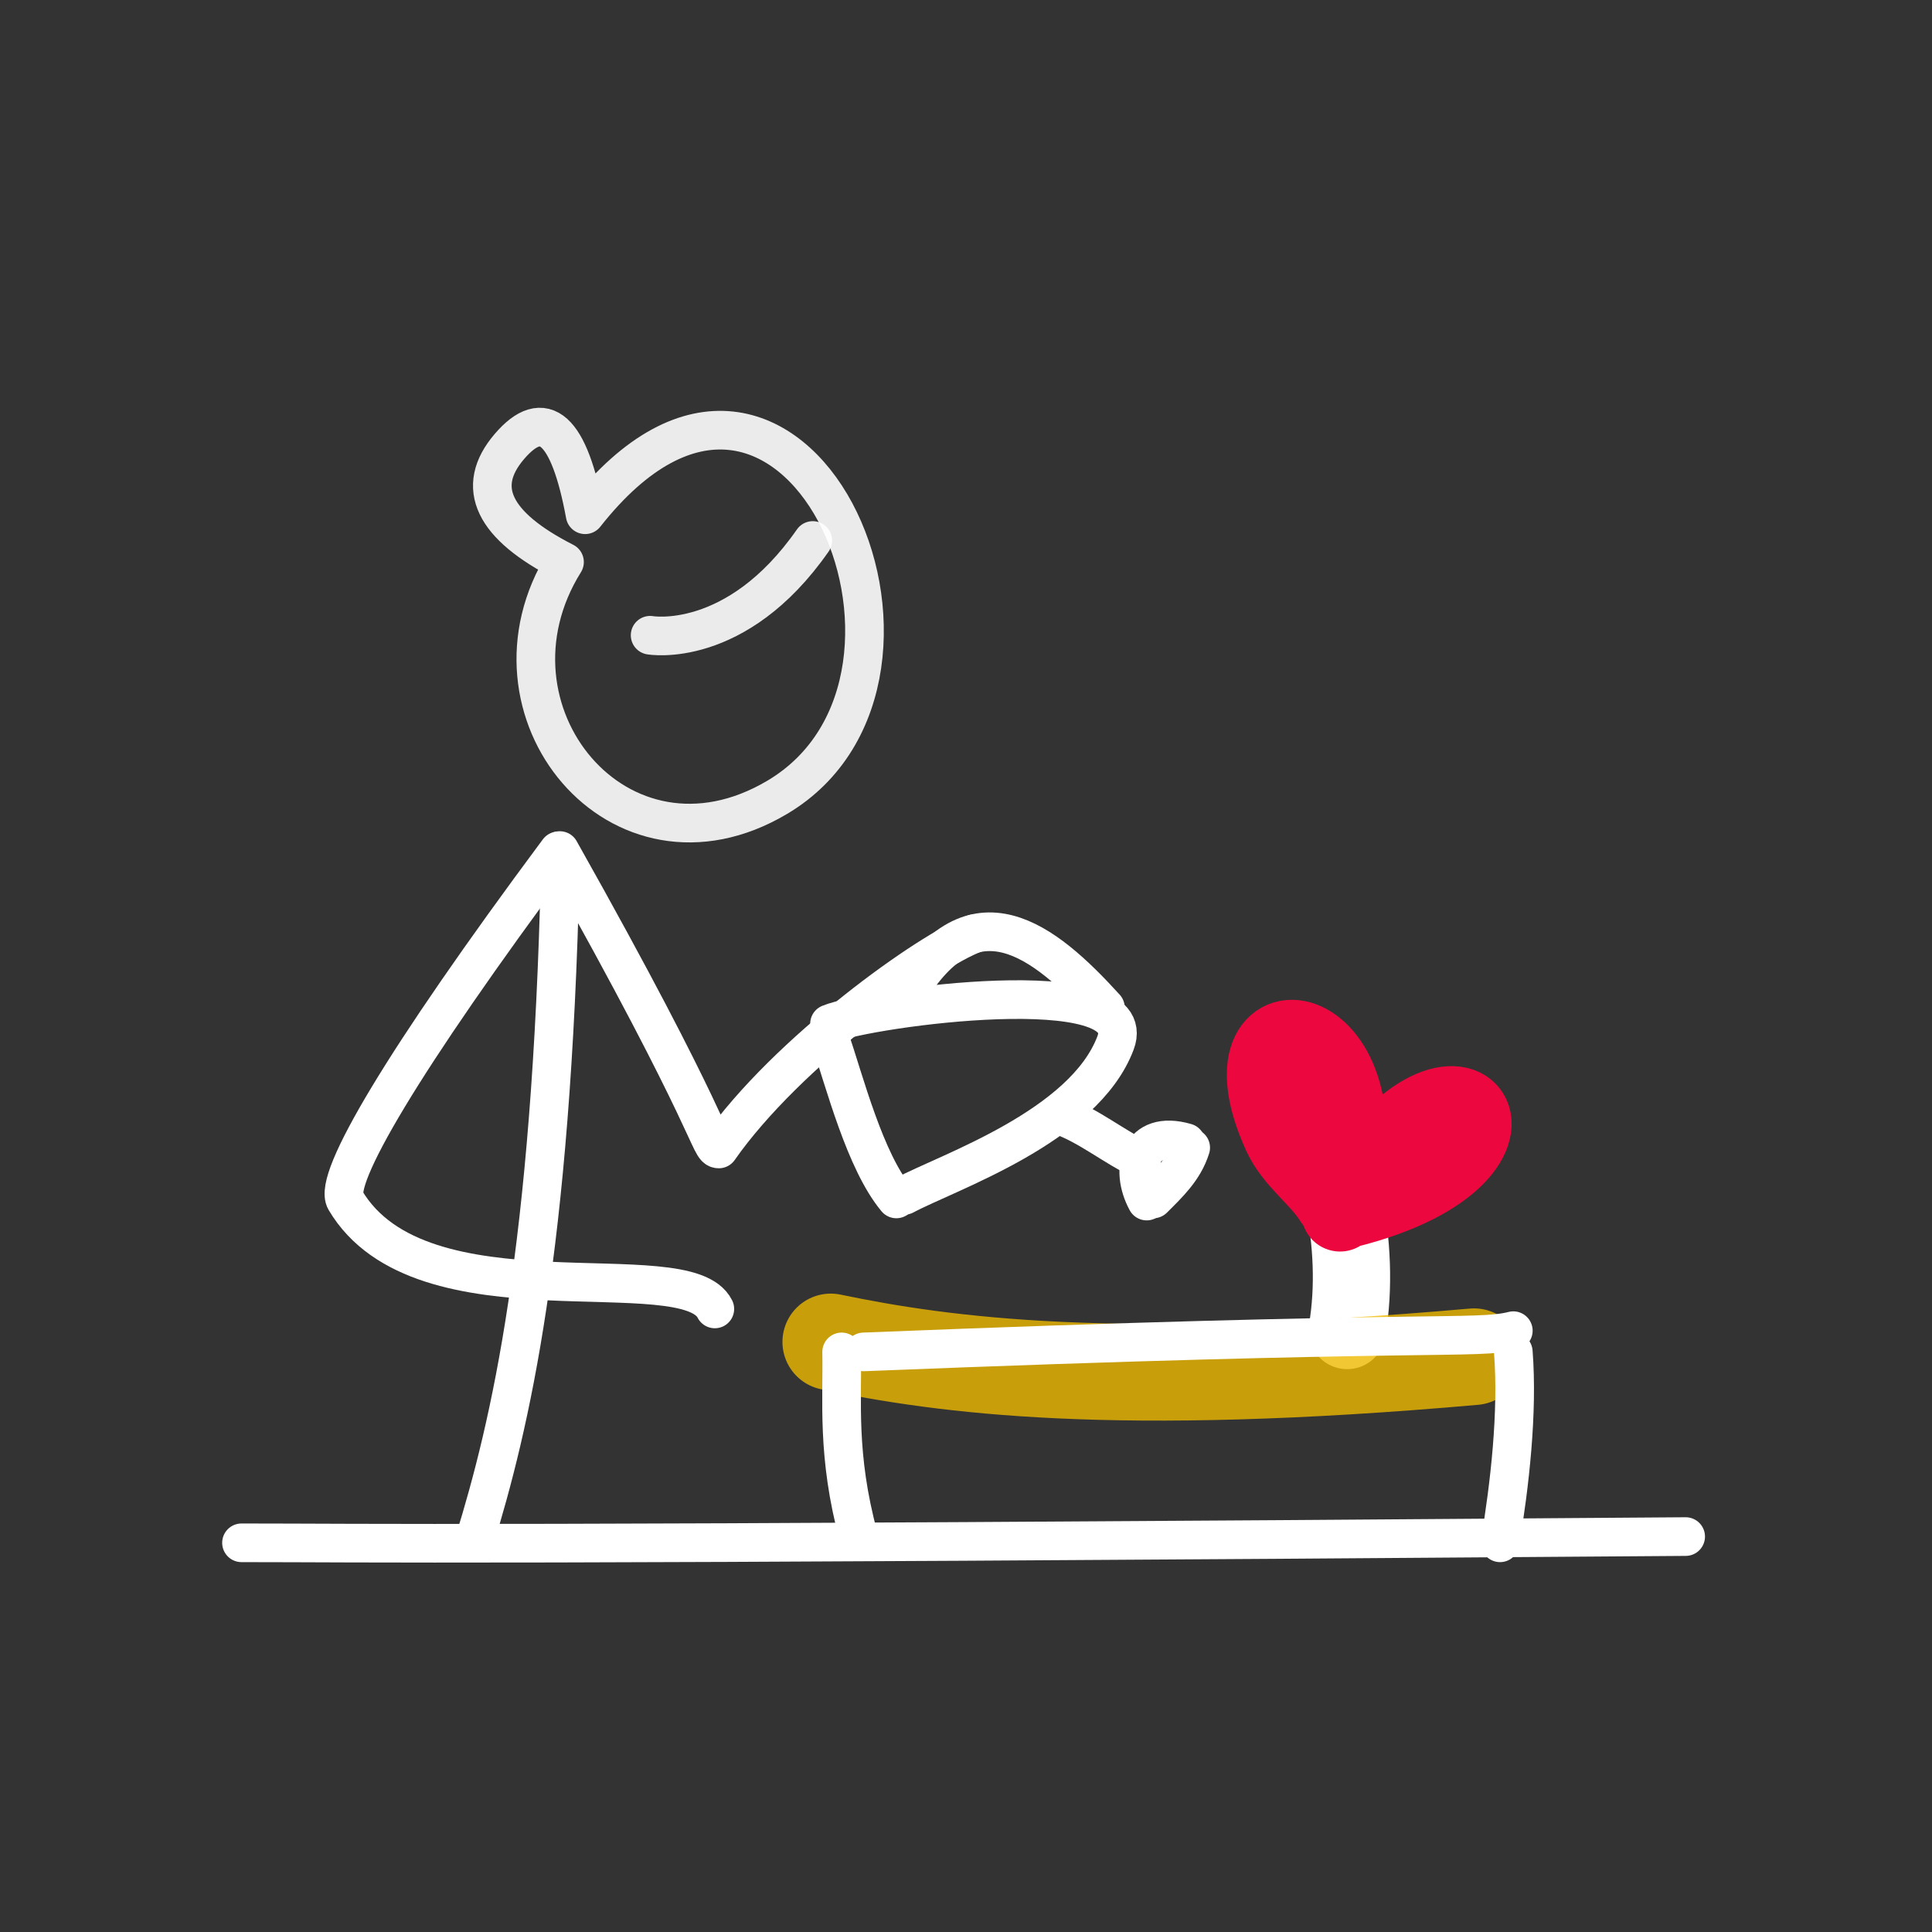
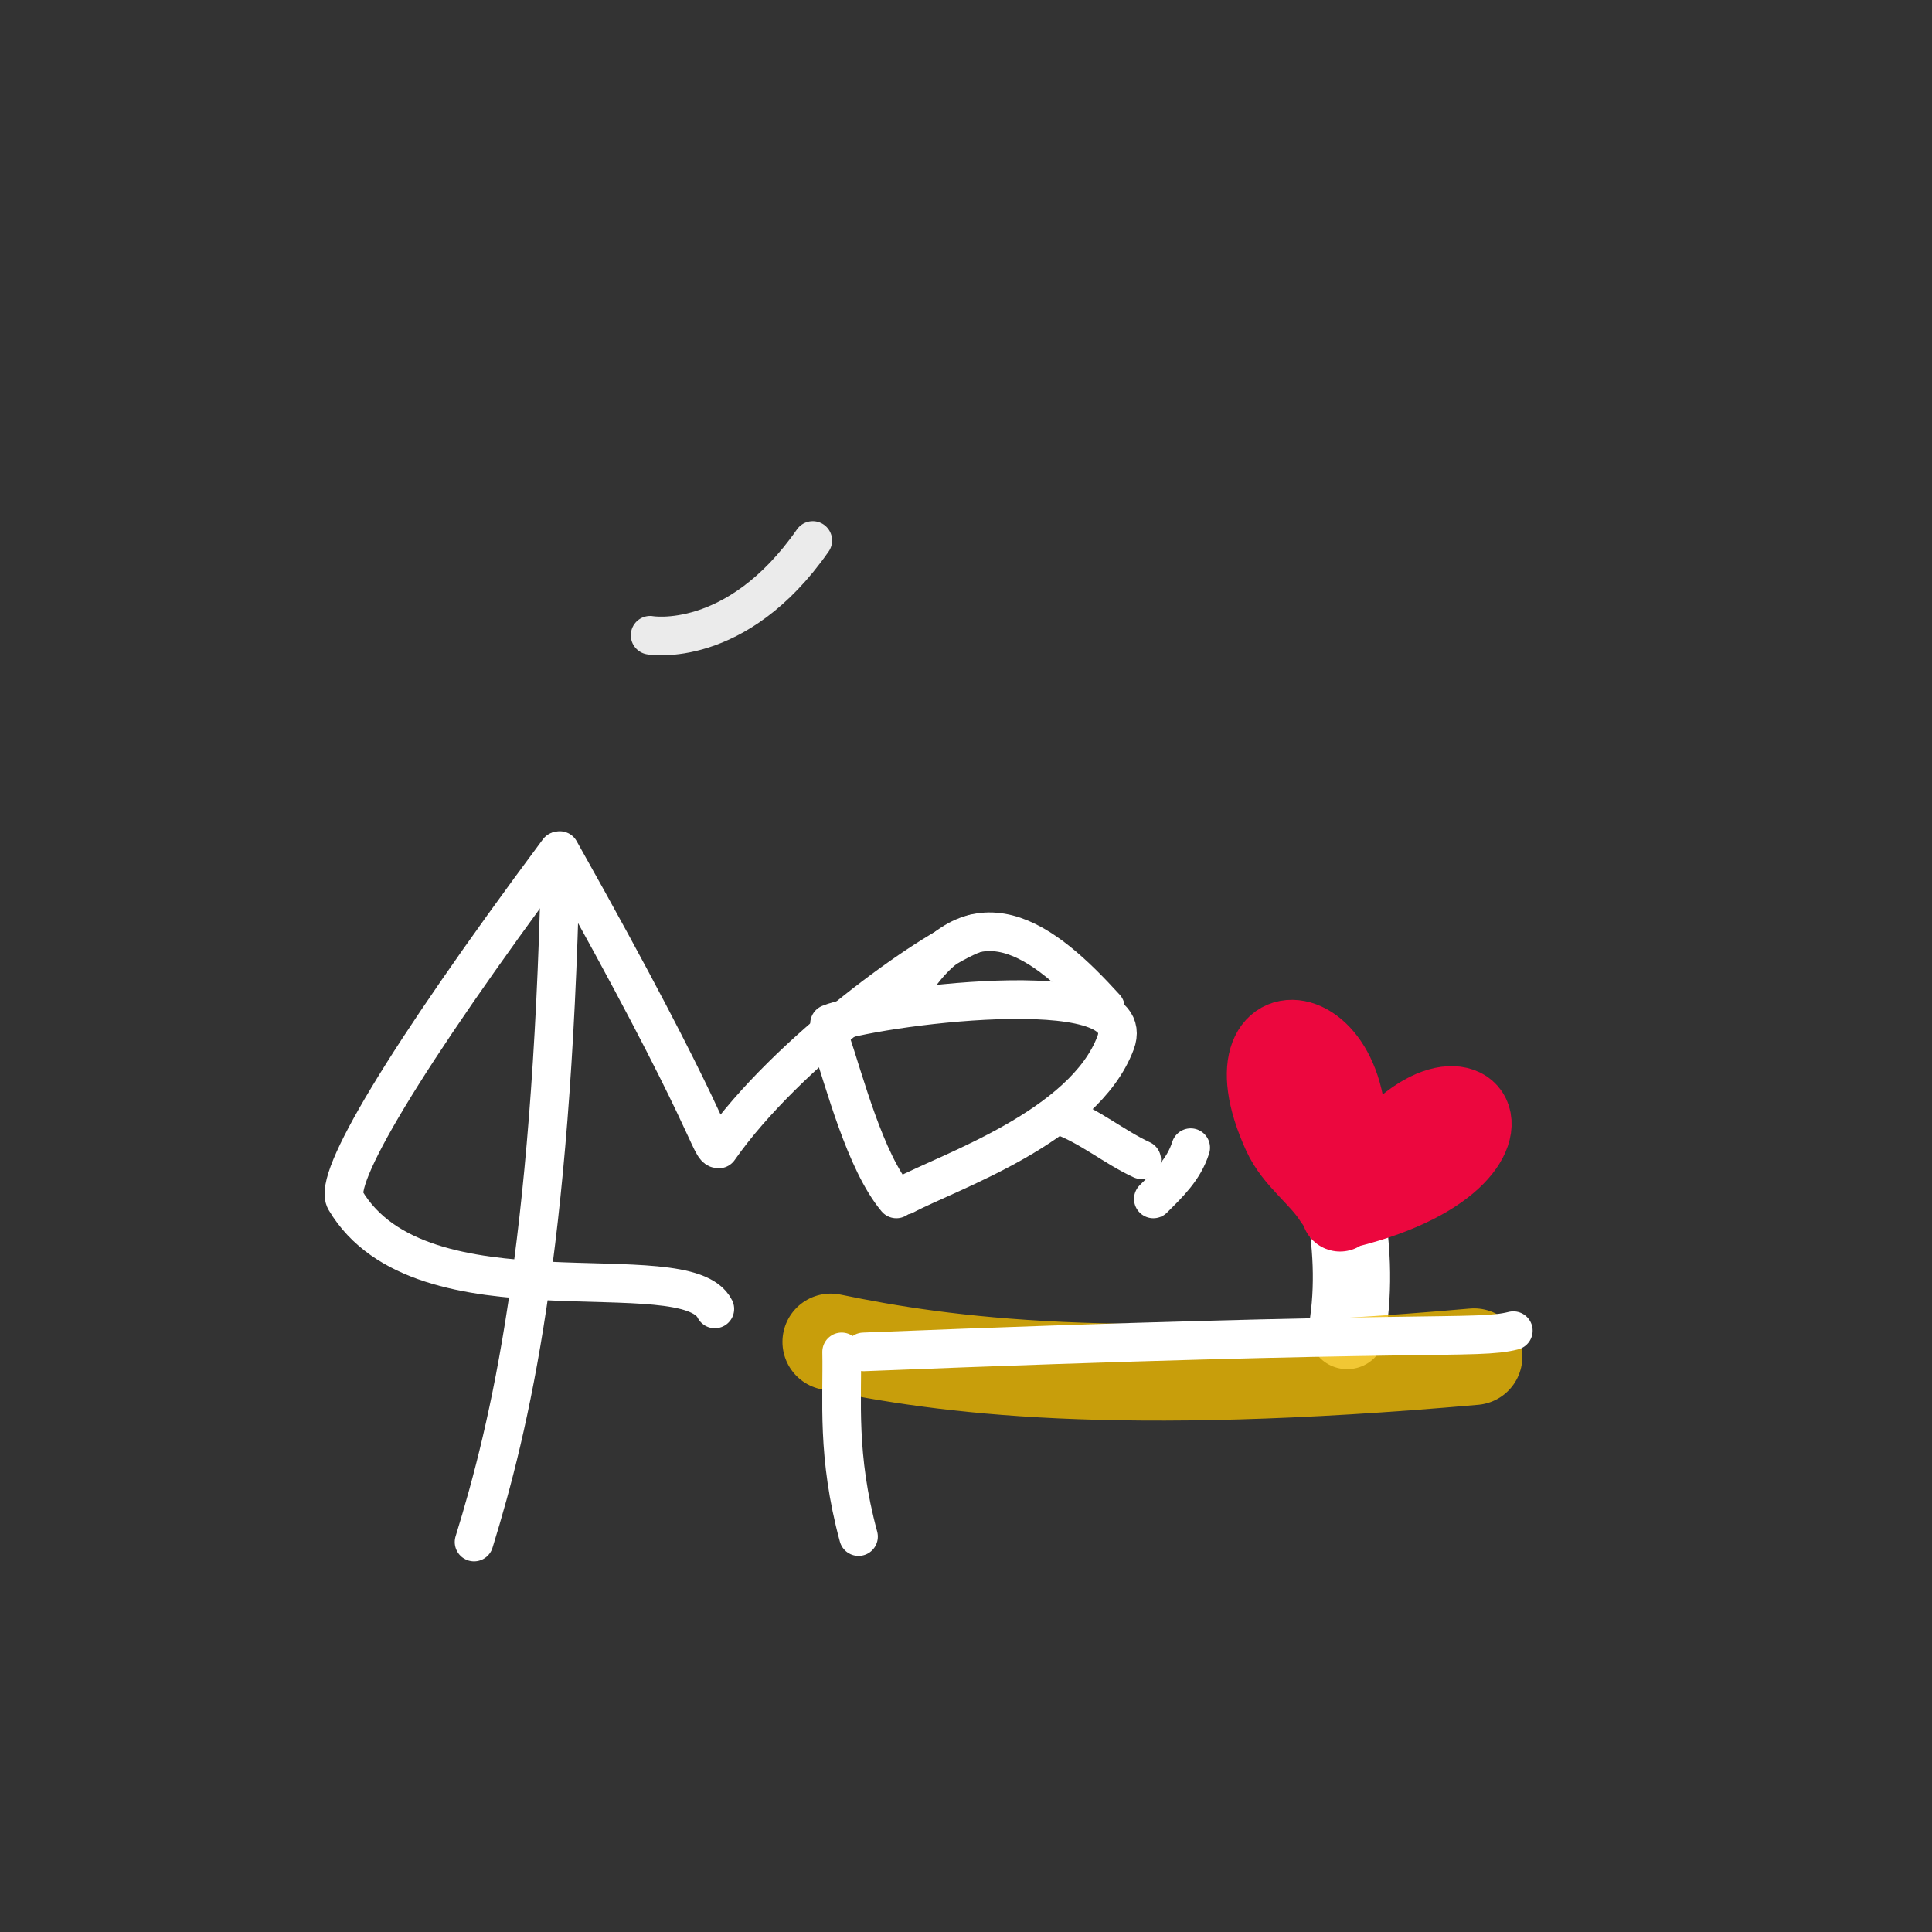
<svg xmlns="http://www.w3.org/2000/svg" width="400" height="400" viewBox="0 0 400 400" fill="none">
  <rect x="0" y="0" width="400" height="400" fill="#333333" stroke="none" />
  <path d="M278.18 248.162C279.91 257.226 280.428 266.411 278.918 275.469" stroke="white" stroke-width="16" stroke-linecap="round" stroke-linejoin="round" />
  <path d="M305.186 280.886C230.634 287.472 195.64 282.752 171.999 277.827" stroke="#EDB902" stroke-opacity="0.8" stroke-width="20" stroke-linecap="round" stroke-linejoin="round" />
-   <path d="M349 318.131C96.134 320.038 77.318 319.422 50 319.422" stroke="white" stroke-width="8" stroke-linecap="round" stroke-linejoin="round" />
  <path d="M178.812 279.894C297.071 275.172 305.556 277.442 313.316 275.502" stroke="white" stroke-width="8" stroke-linecap="round" stroke-linejoin="round" />
-   <path d="M313.315 279.895C314.288 292.473 312.569 307.43 310.57 319.422" stroke="white" stroke-width="8" stroke-linecap="round" stroke-linejoin="round" />
  <path d="M174.253 279.895C174.457 289.75 173.181 301.292 177.749 318.131" stroke="white" stroke-width="8" stroke-linecap="round" stroke-linejoin="round" />
  <path d="M277.441 251.115C300.21 207.675 325.198 238.807 278.918 250.377" stroke="#EC073E" stroke-width="16" stroke-linecap="round" stroke-linejoin="round" />
  <path d="M277.442 247.424C286.989 209.427 251.356 204.278 265.264 234.877C267.766 240.379 272.978 243.749 275.966 248.531" stroke="#EC073E" stroke-width="16" stroke-linecap="round" stroke-linejoin="round" />
  <path d="M134.601 131.521C134.601 131.521 152.42 134.663 168.277 111.902" stroke="white" stroke-opacity="0.9" stroke-width="8" stroke-linecap="round" stroke-linejoin="round" />
-   <path fill-rule="evenodd" clip-rule="evenodd" d="M121.145 106.573C164.13 52.003 202.957 140.158 160.902 165.083C128.223 184.454 97.722 147.071 116.876 116.363C102.078 108.829 98.269 100.862 105.45 92.462C112.631 84.062 117.863 88.765 121.145 106.573Z" stroke="white" stroke-opacity="0.9" stroke-width="8" stroke-linecap="round" stroke-linejoin="round" />
  <path d="M115.603 176.164C82.998 220 68.938 244.176 71.498 248.5C87.225 275.065 141.998 259 147.998 271" stroke="white" stroke-width="8" stroke-linecap="round" stroke-linejoin="round" />
  <path d="M115.898 176.1C148.171 233.454 146.817 237.878 148.831 237.878C162.914 217.721 192.664 196.597 201.701 193.317" stroke="white" stroke-width="8" stroke-linecap="round" stroke-linejoin="round" />
  <path d="M171.742 211.958C179.927 208.601 236.617 200.841 230.967 215.906C224.44 233.311 196.209 242.681 187.231 247.493" stroke="white" stroke-width="8" stroke-linecap="round" stroke-linejoin="round" />
  <path d="M171.742 214.727C174.886 224.022 179.081 240.422 185.583 248.225" stroke="white" stroke-width="8" stroke-linecap="round" stroke-linejoin="round" />
  <path d="M115.995 179.916C114.18 258.898 105.633 295.045 98.148 319.258" stroke="white" stroke-width="8" stroke-linecap="round" stroke-linejoin="round" />
  <path d="M187.781 205.919C201.465 182.943 216.137 194.632 228.863 208.63" stroke="white" stroke-width="8" stroke-linecap="round" stroke-linejoin="round" />
  <path d="M219.48 230.941C225.466 233.05 230.605 237.456 236.371 240.117" stroke="white" stroke-width="8" stroke-linecap="round" stroke-linejoin="round" />
-   <path d="M245.546 236.572C235.871 233.763 233.832 242.1 237.413 248.667" stroke="white" stroke-width="8" stroke-linecap="round" stroke-linejoin="round" />
  <path d="M246.52 237.613C245.108 242.115 241.91 245.1 238.785 248.225" stroke="white" stroke-width="8" stroke-linecap="round" stroke-linejoin="round" />
</svg>